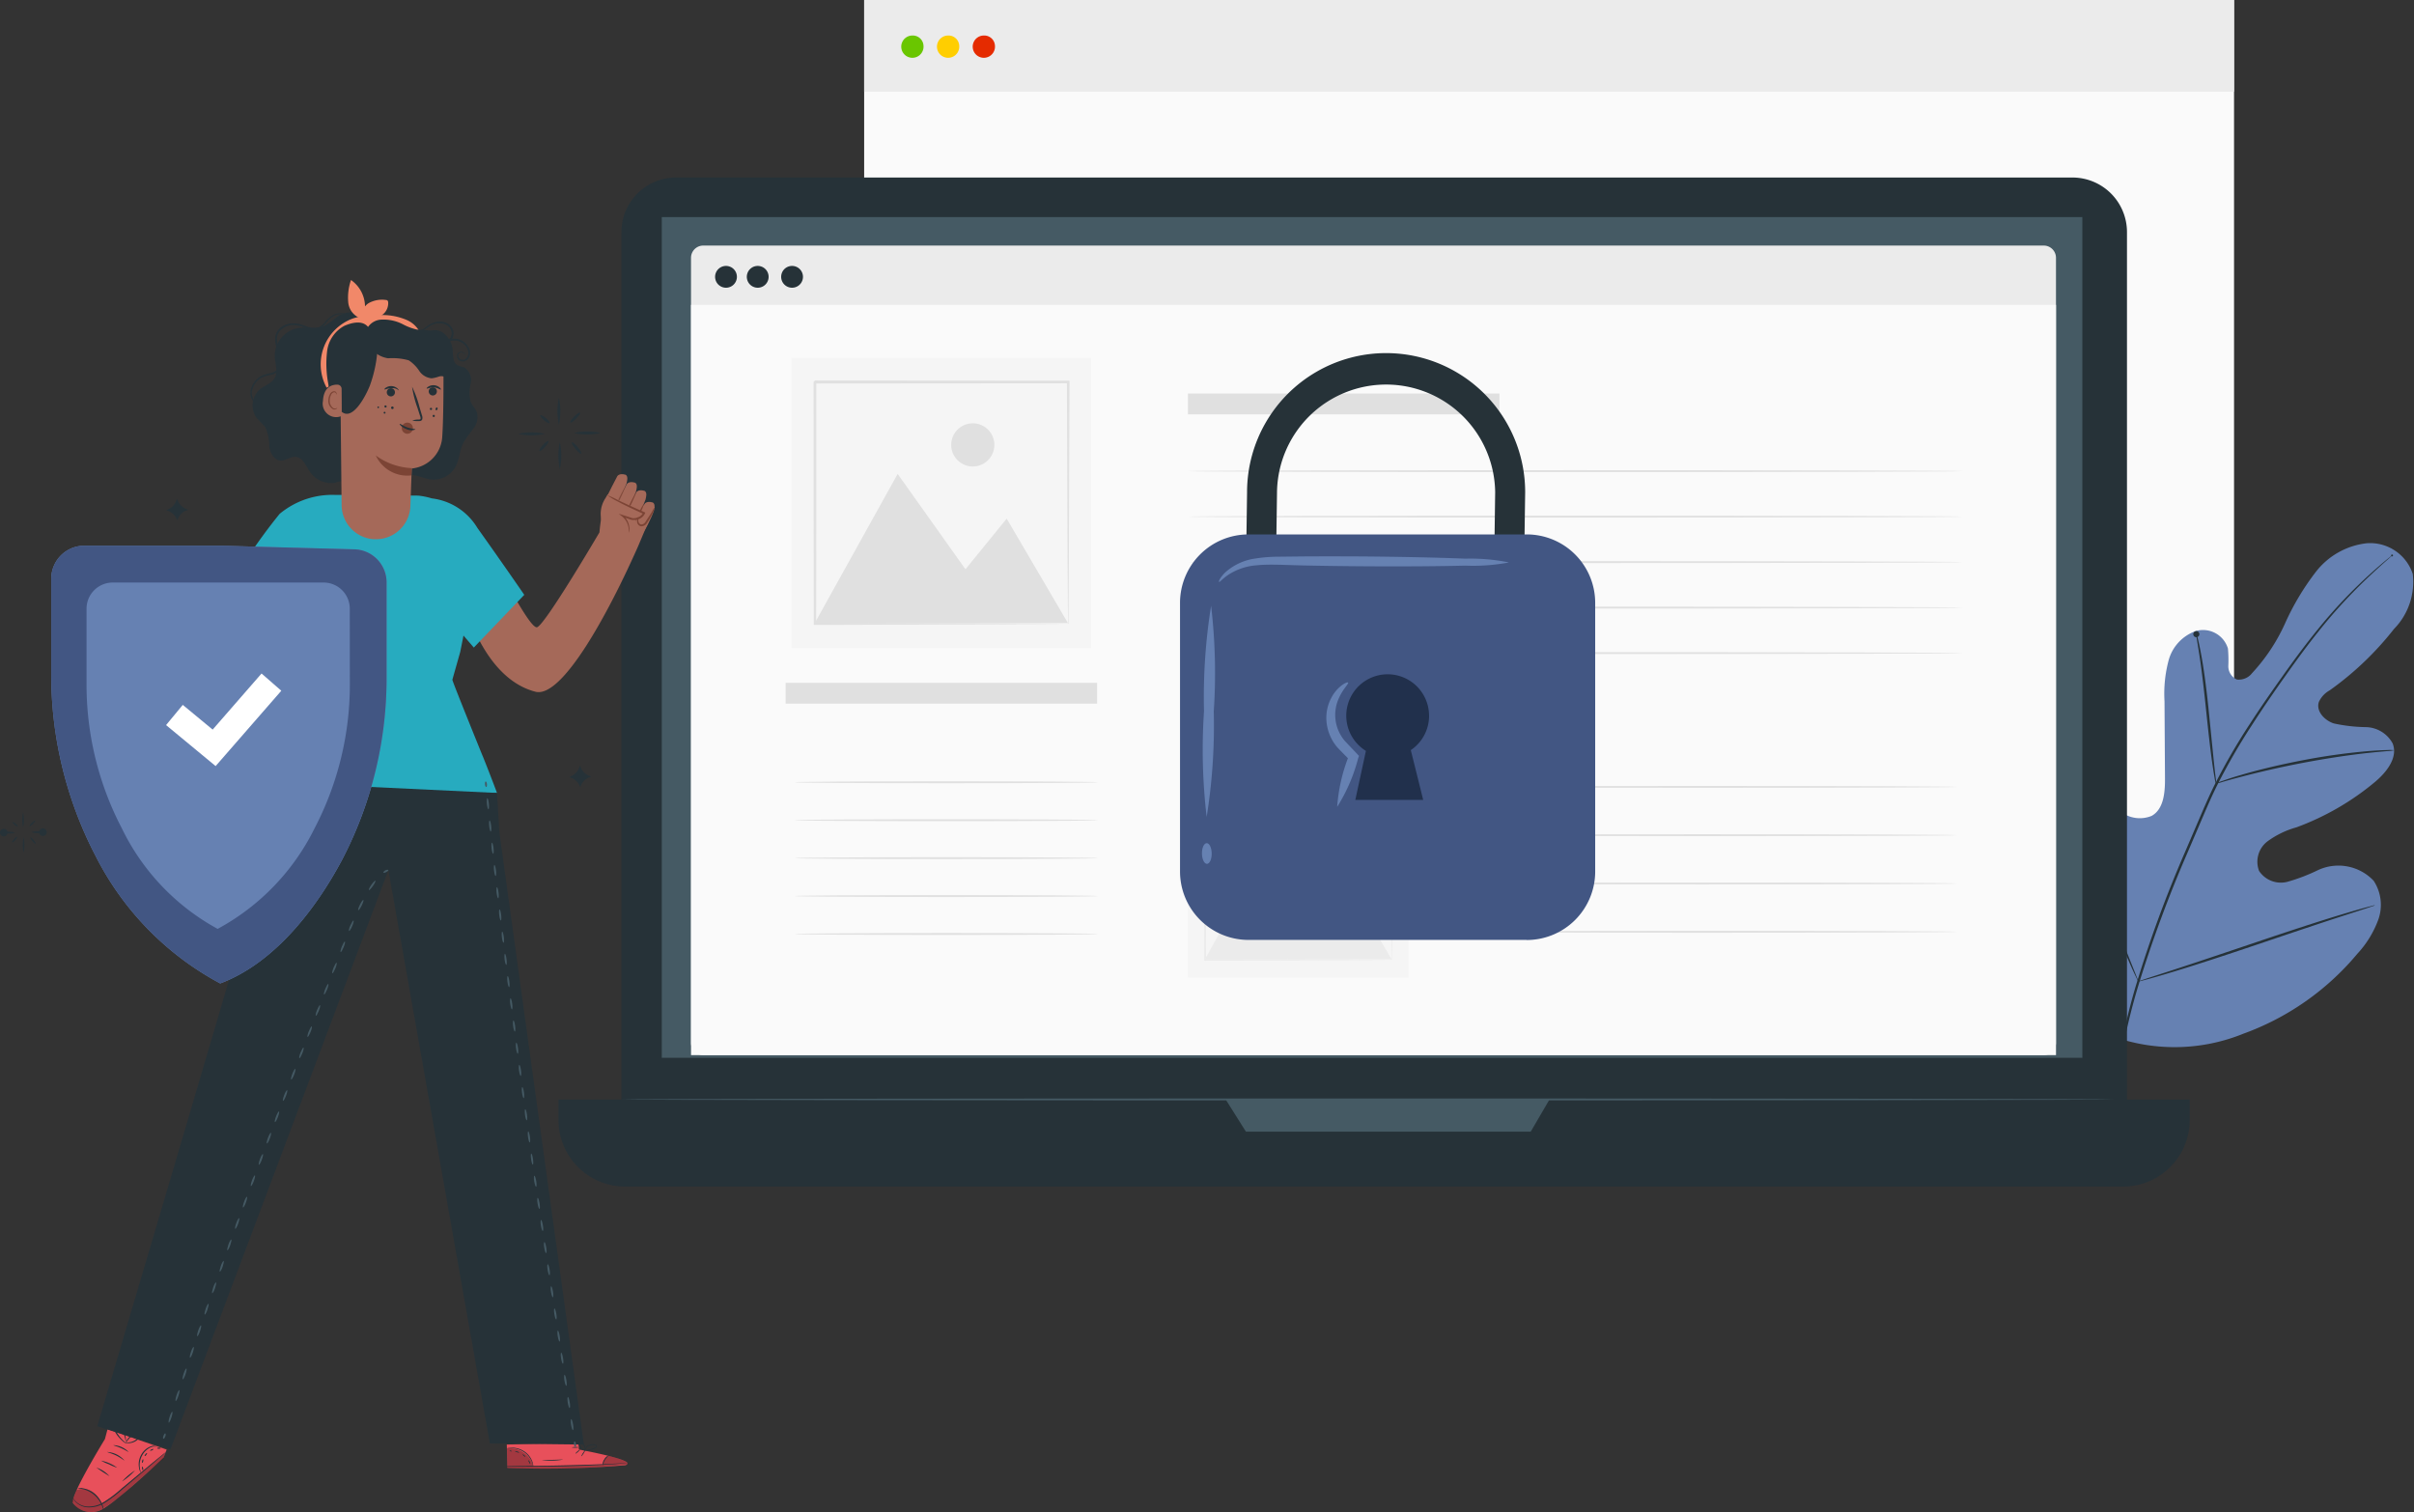
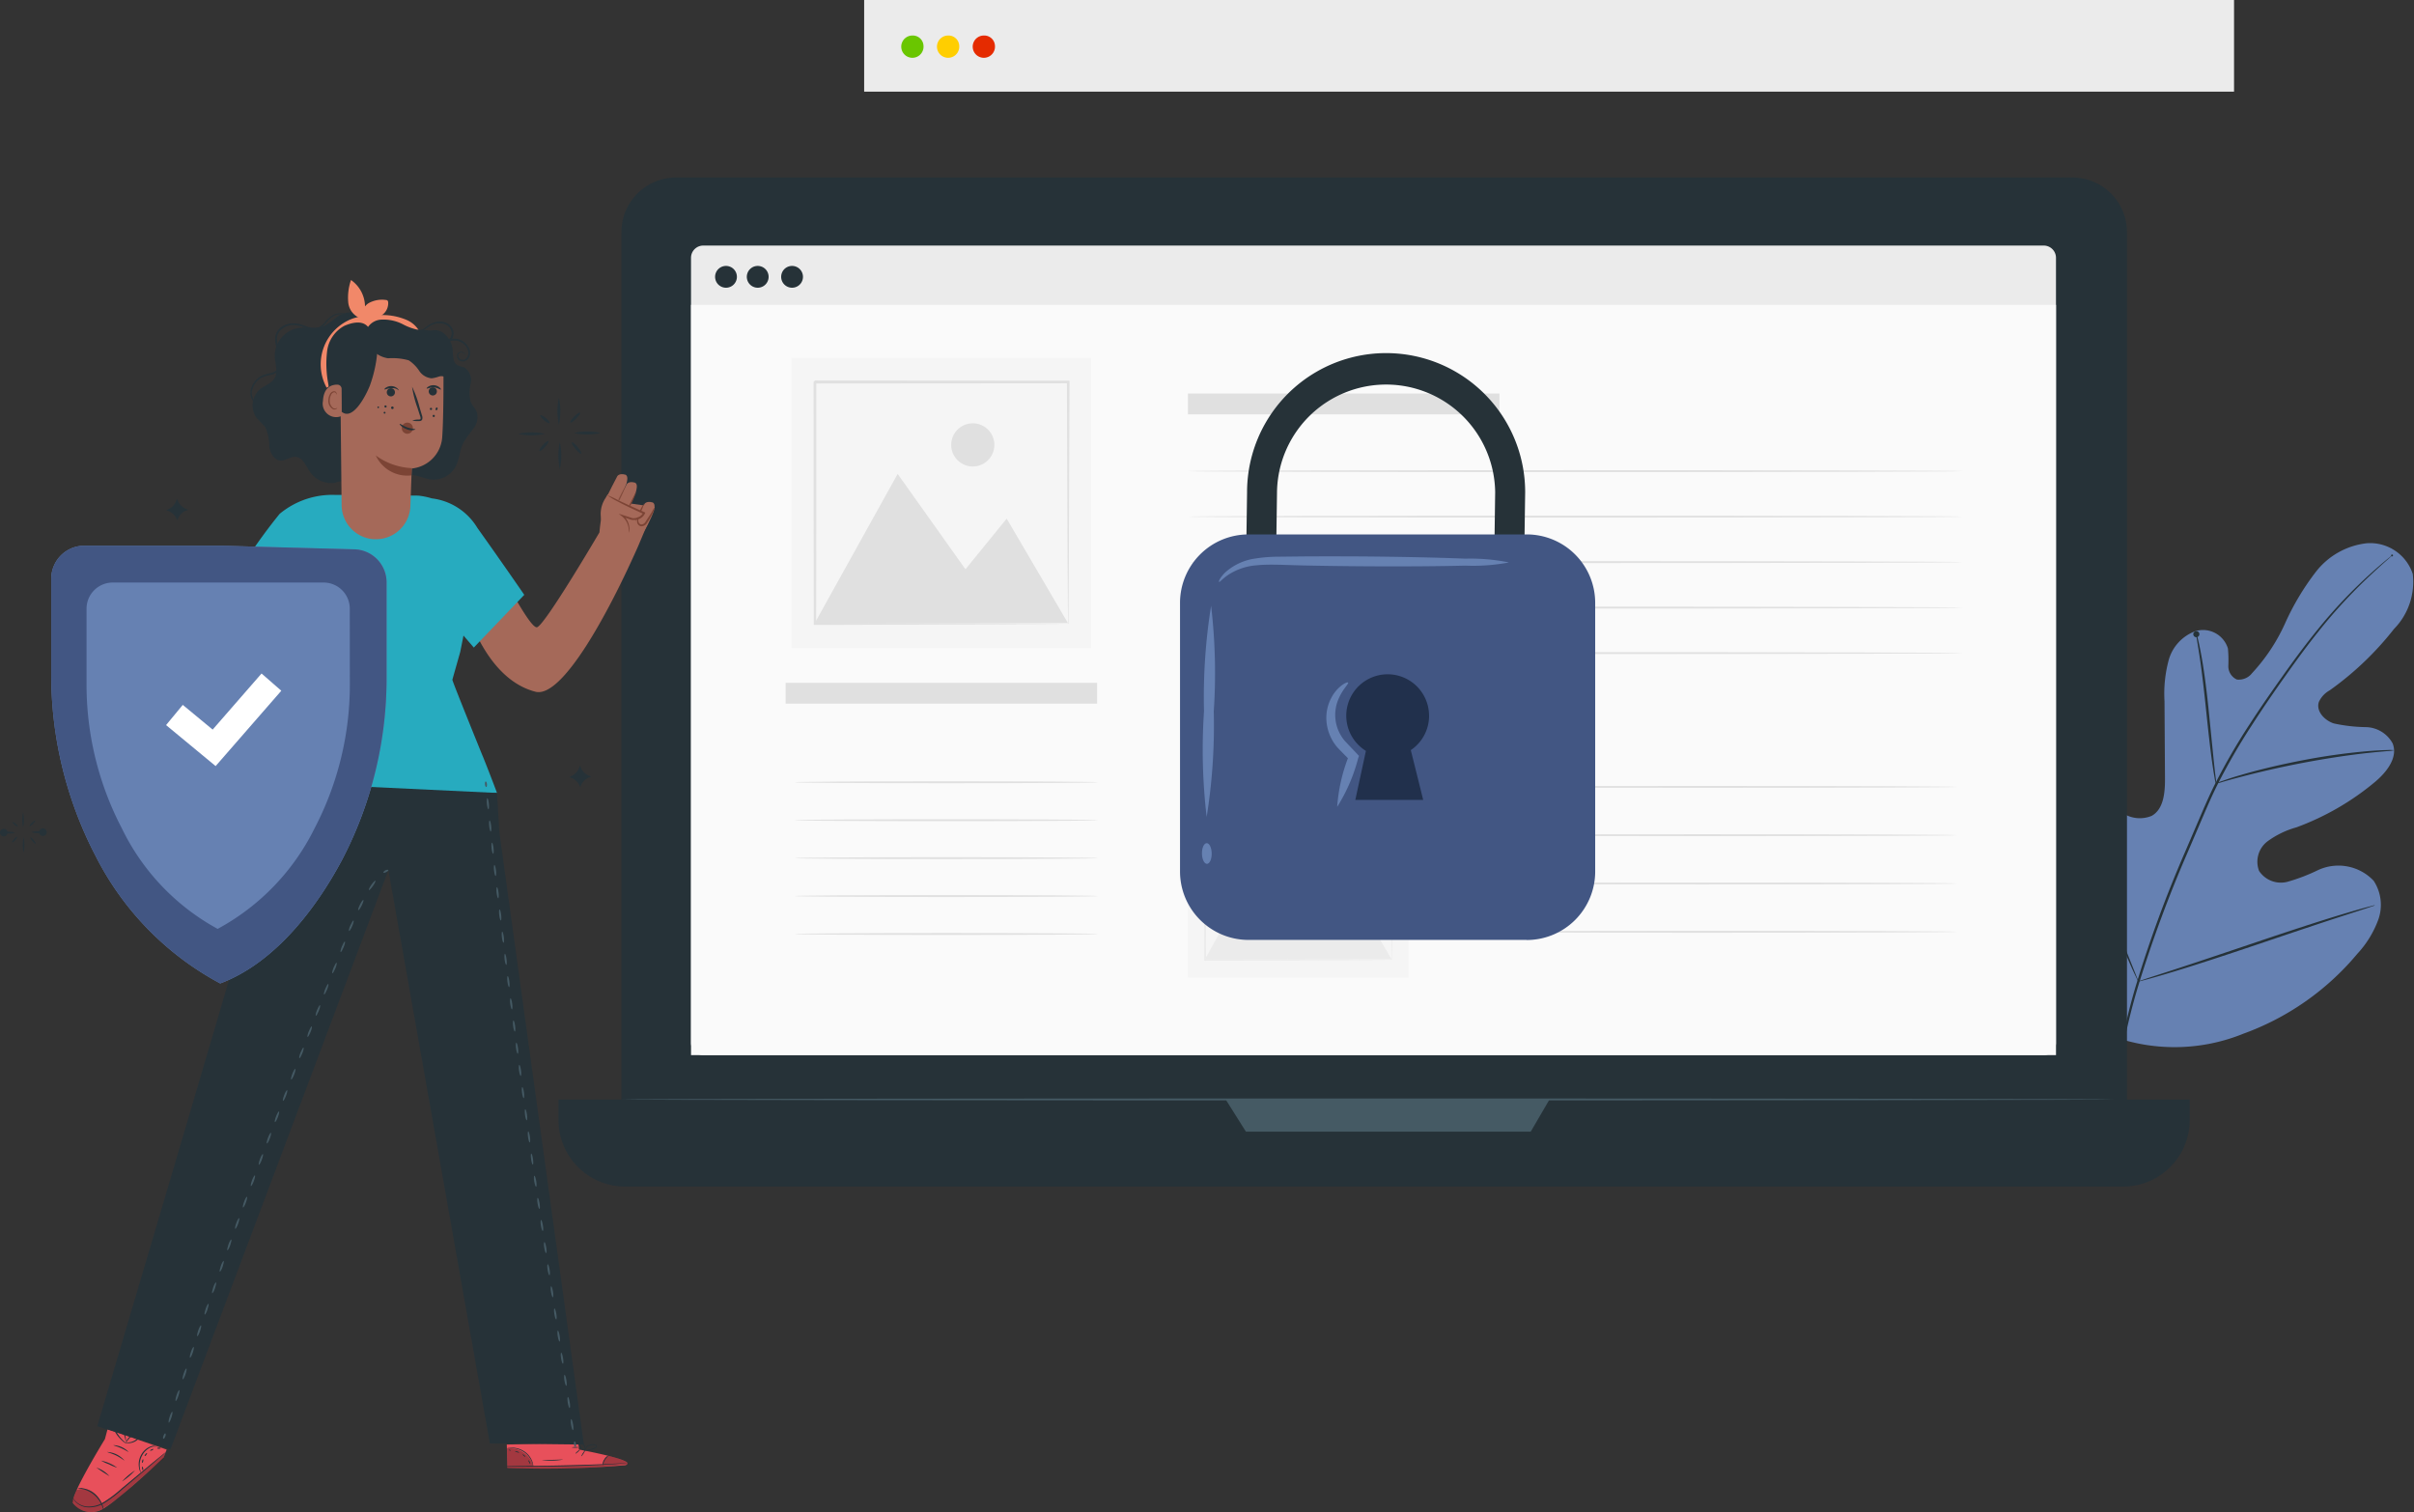
<svg xmlns="http://www.w3.org/2000/svg" id="Grupo_3309" data-name="Grupo 3309" width="130" height="81.439" viewBox="0 0 130 81.439">
  <rect x="0" y="0" width="130" height="81.439" fill="#333333" stroke="none" />
  <defs>
    <clipPath id="clip-path">
      <rect id="Retângulo_1244" data-name="Retângulo 1244" width="130" height="81.439" fill="none" />
    </clipPath>
    <clipPath id="clip-path-3">
      <rect id="Retângulo_1239" data-name="Retângulo 1239" width="4.998" height="3.165" fill="none" />
    </clipPath>
    <clipPath id="clip-path-4">
      <rect id="Retângulo_1240" data-name="Retângulo 1240" width="0.666" height="1.371" fill="none" />
    </clipPath>
    <clipPath id="clip-path-5">
      <rect id="Retângulo_1241" data-name="Retângulo 1241" width="1.423" height="1.007" fill="none" />
    </clipPath>
    <clipPath id="clip-path-6">
      <rect id="Retângulo_1242" data-name="Retângulo 1242" width="6.488" height="0.685" fill="none" />
    </clipPath>
  </defs>
  <g id="Grupo_3308" data-name="Grupo 3308" clip-path="url(#clip-path)">
-     <rect id="Retângulo_1231" data-name="Retângulo 1231" width="73.772" height="49.41" transform="translate(46.537)" fill="#fafafa" />
    <rect id="Retângulo_1232" data-name="Retângulo 1232" width="73.772" height="4.936" transform="translate(46.537)" fill="#ebebeb" />
    <g id="Grupo_3307" data-name="Grupo 3307">
      <g id="Grupo_3306" data-name="Grupo 3306" clip-path="url(#clip-path)">
        <path id="Caminho_9505" data-name="Caminho 9505" d="M241.876,10.042a.6.6,0,1,1-.6-.554.576.576,0,0,1,.6.554" transform="translate(-192.143 -7.575)" fill="#6ac600" />
        <path id="Caminho_9506" data-name="Caminho 9506" d="M251.417,10.042a.6.6,0,1,1-.6-.554.576.576,0,0,1,.6.554" transform="translate(-199.76 -7.575)" fill="#ffce00" />
        <path id="Caminho_9507" data-name="Caminho 9507" d="M260.958,10.042a.6.6,0,1,1-.6-.554.576.576,0,0,1,.6.554" transform="translate(-207.377 -7.575)" fill="#e52b00" />
        <path id="Caminho_9508" data-name="Caminho 9508" d="M546.475,171.672c-3.855-2.693-4.73-7.693-4.577-12.187a4.883,4.883,0,0,1,.3-2.2,1.528,1.528,0,0,1,1.861-.792c.557.262.8.91,1.111,1.446a4.387,4.387,0,0,0,1.759,1.68,1.672,1.672,0,0,0,1.54.14c.647-.357.723-1.251.719-2q-.013-2.086-.026-4.172a6.961,6.961,0,0,1,.225-2.216,2.313,2.313,0,0,1,1.454-1.565,1.4,1.4,0,0,1,1.737.941,6.914,6.914,0,0,1,.021.929.785.785,0,0,0,.459.739.9.9,0,0,0,.819-.342,9.92,9.92,0,0,0,1.781-2.689,13.766,13.766,0,0,1,1.661-2.775,4.034,4.034,0,0,1,2.734-1.533,2.416,2.416,0,0,1,2.477,1.648,3.619,3.619,0,0,1-1.011,2.97A16.657,16.657,0,0,1,558.054,153a1.368,1.368,0,0,0-.58.624c-.162.5.309.991.8,1.155a8.631,8.631,0,0,0,1.741.2,1.678,1.678,0,0,1,1.432.875c.306.763-.332,1.562-.96,2.086a14.27,14.27,0,0,1-4.222,2.437,4.813,4.813,0,0,0-1.569.763,1.381,1.381,0,0,0-.442,1.582,1.406,1.406,0,0,0,1.529.587,9.96,9.96,0,0,0,1.637-.625,2.611,2.611,0,0,1,3.006.57,2.362,2.362,0,0,1,.251,2.088,5.445,5.445,0,0,1-1.131,1.844,14.344,14.344,0,0,1-6.126,4.3,9.85,9.85,0,0,1-6.946.184" transform="translate(-432.598 -115.818)" fill="#6681b2" />
        <path id="Caminho_9509" data-name="Caminho 9509" d="M564.366,177.491a32.748,32.748,0,0,1,1.219-6.149,66.837,66.837,0,0,1,2.654-7.2l.793-1.851c.262-.607.521-1.209.811-1.782a33.347,33.347,0,0,1,1.855-3.2c.639-.989,1.282-1.9,1.889-2.754s1.192-1.631,1.754-2.321a26.478,26.478,0,0,1,2.889-3.054c.368-.333.662-.581.863-.747l.23-.187a.051.051,0,1,1,.009.011l-.221.2c-.2.173-.484.428-.846.766a28.007,28.007,0,0,0-2.85,3.076c-.555.692-1.132,1.474-1.736,2.326s-1.241,1.769-1.876,2.757a33.8,33.8,0,0,0-1.841,3.189c-.288.57-.544,1.167-.806,1.776l-.792,1.85a68.533,68.533,0,0,0-2.659,7.18,33.348,33.348,0,0,0-1.244,6.122" transform="translate(-450.548 -118.305)" fill="#263238" />
        <path id="Caminho_9510" data-name="Caminho 9510" d="M587.391,176.761a1.509,1.509,0,0,1-.073-.318c-.039-.206-.086-.506-.139-.878-.105-.743-.216-1.774-.334-2.911s-.243-2.164-.359-2.9c-.057-.37-.107-.669-.143-.875a.164.164,0,1,1,.052-.011c.053.2.117.5.187.869.142.738.282,1.766.4,2.9l.294,2.913c.038.35.069.645.1.882a1.5,1.5,0,0,1,.02.326" transform="translate(-468.057 -134.56)" fill="#263238" />
        <path id="Caminho_9511" data-name="Caminho 9511" d="M601.306,200.325a2.07,2.07,0,0,1-.383.046c-.246.022-.6.052-1.041.1-.878.095-2.088.268-3.413.518s-2.515.532-3.37.758c-.428.11-.773.209-1.011.276a2.043,2.043,0,0,1-.374.092,2.054,2.054,0,0,1,.359-.144c.234-.082.575-.2,1-.319.851-.252,2.041-.547,3.371-.8a33.813,33.813,0,0,1,3.429-.479c.442-.038.8-.053,1.048-.059a2.046,2.046,0,0,1,.385.008" transform="translate(-472.38 -159.917)" fill="#263238" />
        <path id="Caminho_9512" data-name="Caminho 9512" d="M551.875,213.612a.484.484,0,0,1-.066-.117l-.164-.347c-.141-.3-.334-.744-.565-1.294-.463-1.1-1.054-2.637-1.684-4.343s-1.207-3.248-1.646-4.355l-.524-1.31-.141-.357a.068.068,0,1,1,.025-.011l.164.347c.141.3.334.744.565,1.294.463,1.1,1.054,2.637,1.684,4.344s1.206,3.247,1.645,4.355l.524,1.309.141.357a.491.491,0,0,1,.041.128" transform="translate(-436.72 -160.751)" fill="#263238" />
        <path id="Caminho_9513" data-name="Caminho 9513" d="M583.743,241.732a.518.518,0,0,1-.126.052l-.37.124-1.365.442c-1.153.374-2.738.908-4.49,1.5s-3.344,1.114-4.505,1.464c-.58.175-1.051.312-1.378.4l-.377.1a.5.5,0,0,1-.134.025.529.529,0,0,1,.126-.052l.37-.124,1.365-.442c1.152-.374,2.739-.908,4.491-1.5s3.344-1.113,4.5-1.463c.58-.175,1.051-.312,1.379-.4l.378-.1a.5.5,0,0,1,.134-.025" transform="translate(-455.84 -192.98)" fill="#263238" />
        <path id="Caminho_9514" data-name="Caminho 9514" d="M139.814,115.546a3.276,3.276,0,0,1-1.431,0,3.276,3.276,0,0,1,1.431,0" transform="translate(-110.475 -92.18)" fill="#263238" />
        <path id="Caminho_9515" data-name="Caminho 9515" d="M148.932,106.21a3.372,3.372,0,0,1,0,1.452,3.372,3.372,0,0,1,0-1.452" transform="translate(-118.833 -84.79)" fill="#263238" />
        <path id="Caminho_9516" data-name="Caminho 9516" d="M153.257,115.314a3.268,3.268,0,0,1,1.431,0,3.276,3.276,0,0,1-1.431,0" transform="translate(-122.349 -91.995)" fill="#263238" />
        <path id="Caminho_9517" data-name="Caminho 9517" d="M149.177,119.531a3.372,3.372,0,0,1,0-1.452,3.372,3.372,0,0,1,0,1.452" transform="translate(-119.029 -94.265)" fill="#263238" />
        <path id="Caminho_9518" data-name="Caminho 9518" d="M153.181,118.711c-.033.028-.175-.086-.315-.254s-.227-.327-.194-.355.175.086.315.254.227.327.194.355" transform="translate(-121.877 -94.281)" fill="#263238" />
        <path id="Caminho_9519" data-name="Caminho 9519" d="M152.777,110.173c.031.031-.062.175-.208.322s-.289.241-.32.211.062-.175.208-.322.289-.241.32-.211" transform="translate(-121.539 -87.949)" fill="#263238" />
        <path id="Caminho_9520" data-name="Caminho 9520" d="M144.751,111.293c-.028.034-.163-.033-.3-.148s-.229-.236-.2-.27.163.033.3.148.229.236.2.27" transform="translate(-115.153 -88.507)" fill="#263238" />
        <path id="Caminho_9521" data-name="Caminho 9521" d="M144.515,117.785c.032.03-.049.171-.181.316s-.266.239-.3.21.049-.171.181-.316.266-.239.3-.21" transform="translate(-114.982 -94.026)" fill="#263238" />
        <path id="Caminho_9522" data-name="Caminho 9522" d="M.812,222.173a.957.957,0,0,1-.406.045.206.206,0,1,1,0-.09.957.957,0,0,1,.406.045" transform="translate(0 -177.33)" fill="#263238" />
        <path id="Caminho_9523" data-name="Caminho 9523" d="M5.988,216.873a1.911,1.911,0,0,1,0,.824,1.911,1.911,0,0,1,0-.824" transform="translate(-4.744 -173.135)" fill="#263238" />
        <path id="Caminho_9524" data-name="Caminho 9524" d="M8.444,222.042A.957.957,0,0,1,8.85,222a.206.206,0,1,1,0,.09.957.957,0,0,1-.406-.045" transform="translate(-6.741 -177.226)" fill="#263238" />
        <path id="Caminho_9525" data-name="Caminho 9525" d="M6.127,224.435a1.911,1.911,0,0,1,0-.824,1.911,1.911,0,0,1,0,.824" transform="translate(-4.855 -178.514)" fill="#263238" />
        <path id="Caminho_9526" data-name="Caminho 9526" d="M8.4,223.969c-.019.016-.1-.049-.179-.144s-.129-.186-.11-.2.1.049.179.144.129.186.11.2" transform="translate(-6.473 -178.522)" fill="#263238" />
        <path id="Caminho_9527" data-name="Caminho 9527" d="M8.172,219.123c.018.018-.035.1-.118.183s-.164.137-.182.12.035-.1.118-.183.164-.137.182-.12" transform="translate(-6.281 -174.929)" fill="#263238" />
        <path id="Caminho_9528" data-name="Caminho 9528" d="M3.615,219.758c-.016.019-.093-.019-.171-.084s-.13-.134-.114-.153.093.019.171.084.13.134.114.153" transform="translate(-2.656 -175.245)" fill="#263238" />
        <path id="Caminho_9529" data-name="Caminho 9529" d="M3.482,223.444c.018.017-.028.1-.1.18s-.151.136-.169.119.028-.1.1-.18.151-.136.169-.119" transform="translate(-2.559 -178.378)" fill="#263238" />
        <path id="Caminho_9530" data-name="Caminho 9530" d="M152.566,204.451l.047.112a.794.794,0,0,0,.434.43l.122.049-.117.047a.794.794,0,0,0-.437.438l-.033.082-.049-.1a.794.794,0,0,0-.443-.4l-.106-.039.139-.067a.792.792,0,0,0,.386-.409Z" transform="translate(-121.332 -163.218)" fill="#263238" />
        <path id="Caminho_9531" data-name="Caminho 9531" d="M44.961,133.189l.047.112a.793.793,0,0,0,.434.43l.122.049-.117.048a.794.794,0,0,0-.437.438l-.033.082-.049-.1a.792.792,0,0,0-.443-.4l-.106-.039.139-.067a.791.791,0,0,0,.386-.409Z" transform="translate(-35.428 -106.328)" fill="#263238" />
        <path id="Caminho_9532" data-name="Caminho 9532" d="M244.061,101.028h-75.2a2.938,2.938,0,0,1-2.938-2.938V50.348a2.938,2.938,0,0,1,2.938-2.938h75.2A2.938,2.938,0,0,1,247,50.348V98.09a2.938,2.938,0,0,1-2.938,2.938" transform="translate(-132.457 -37.849)" fill="#263238" />
        <path id="Caminho_9533" data-name="Caminho 9533" d="M233.361,298.3H152.7a3.589,3.589,0,0,1-3.589-3.589v-1.1h87.845v1.1a3.589,3.589,0,0,1-3.589,3.589" transform="translate(-119.035 -234.395)" fill="#263238" />
-         <rect id="Retângulo_1233" data-name="Retângulo 1233" width="76.501" height="45.279" transform="translate(35.638 11.691)" fill="#455a64" />
        <path id="Caminho_9534" data-name="Caminho 9534" d="M327.3,293.608l1.09,1.734h15.339l1.012-1.734Z" transform="translate(-261.295 -234.395)" fill="#455a64" />
        <path id="Caminho_9535" data-name="Caminho 9535" d="M257.369,109.175H185.182a.66.66,0,0,1-.66-.66V66.234a.66.66,0,0,1,.66-.66h72.187a.66.66,0,0,1,.66.66v42.282a.66.66,0,0,1-.66.66" transform="translate(-147.309 -52.349)" fill="#ebebeb" />
        <rect id="Retângulo_1234" data-name="Retângulo 1234" width="73.507" height="40.407" transform="translate(37.214 16.419)" fill="#fafafa" />
        <path id="Caminho_9536" data-name="Caminho 9536" d="M209.768,71.6a.587.587,0,1,1-.587-.587.587.587,0,0,1,.587.587" transform="translate(-166.526 -56.691)" fill="#263238" />
        <path id="Caminho_9537" data-name="Caminho 9537" d="M192.126,71.6a.587.587,0,1,1-.587-.587.587.587,0,0,1,.587.587" transform="translate(-152.442 -56.691)" fill="#263238" />
        <path id="Caminho_9538" data-name="Caminho 9538" d="M200.594,71.6a.587.587,0,1,1-.587-.587.587.587,0,0,1,.587.587" transform="translate(-159.202 -56.691)" fill="#263238" />
        <path id="Caminho_9539" data-name="Caminho 9539" d="M246.3,293.4c0,.029-18,.052-40.19.052s-40.194-.023-40.194-.052,17.992-.052,40.194-.052,40.19.023,40.19.052" transform="translate(-132.457 -234.187)" fill="#455a64" />
        <rect id="Retângulo_1235" data-name="Retângulo 1235" width="16.774" height="1.122" transform="translate(42.308 36.774)" fill="#e0e0e0" />
        <rect id="Retângulo_1236" data-name="Retângulo 1236" width="16.774" height="1.122" transform="translate(63.974 21.195)" fill="#e0e0e0" />
        <path id="Caminho_9540" data-name="Caminho 9540" d="M358.934,125.609c0,.029-9.341.052-20.86.052s-20.862-.023-20.862-.052,9.339-.052,20.862-.052,20.86.023,20.86.052" transform="translate(-253.238 -100.235)" fill="#e0e0e0" />
        <path id="Caminho_9541" data-name="Caminho 9541" d="M358.934,137.758c0,.029-9.341.052-20.86.052s-20.862-.023-20.862-.052,9.339-.052,20.862-.052,20.86.023,20.86.052" transform="translate(-253.238 -109.934)" fill="#e0e0e0" />
        <path id="Caminho_9542" data-name="Caminho 9542" d="M358.934,149.908c0,.029-9.341.052-20.86.052s-20.862-.023-20.862-.052,9.339-.052,20.862-.052,20.86.023,20.86.052" transform="translate(-253.238 -119.634)" fill="#e0e0e0" />
        <path id="Caminho_9543" data-name="Caminho 9543" d="M358.934,162.057c0,.029-9.341.052-20.86.052s-20.862-.023-20.862-.052,9.339-.052,20.862-.052,20.86.023,20.86.052" transform="translate(-253.238 -129.333)" fill="#e0e0e0" />
        <path id="Caminho_9544" data-name="Caminho 9544" d="M358.934,174.206c0,.029-9.341.052-20.86.052s-20.862-.023-20.862-.052,9.339-.052,20.862-.052,20.86.023,20.86.052" transform="translate(-253.238 -139.032)" fill="#e0e0e0" />
        <path id="Caminho_9545" data-name="Caminho 9545" d="M333.5,186.356c0,.029-3.646.052-8.143.052s-8.144-.023-8.144-.052,3.645-.052,8.144-.052,8.143.023,8.143.052" transform="translate(-253.238 -148.731)" fill="#e0e0e0" />
        <path id="Caminho_9546" data-name="Caminho 9546" d="M414.024,209.935c0,.029-6.139.052-13.711.052s-13.712-.023-13.712-.052,6.138-.052,13.712-.052,13.711.023,13.711.052" transform="translate(-308.633 -167.555)" fill="#e0e0e0" />
        <path id="Caminho_9547" data-name="Caminho 9547" d="M414.024,222.832c0,.029-6.139.052-13.711.052s-13.712-.023-13.712-.052,6.138-.052,13.712-.052,13.711.023,13.711.052" transform="translate(-308.633 -177.851)" fill="#e0e0e0" />
        <path id="Caminho_9548" data-name="Caminho 9548" d="M414.024,235.728c0,.029-6.139.052-13.711.052s-13.712-.023-13.712-.052,6.138-.052,13.712-.052,13.711.023,13.711.052" transform="translate(-308.633 -188.146)" fill="#e0e0e0" />
        <path id="Caminho_9549" data-name="Caminho 9549" d="M414.024,248.625c0,.029-6.139.052-13.711.052s-13.712-.023-13.712-.052,6.138-.052,13.712-.052,13.711.023,13.711.052" transform="translate(-308.633 -198.442)" fill="#e0e0e0" />
        <path id="Caminho_9550" data-name="Caminho 9550" d="M228.456,208.7c0,.029-3.66.052-8.173.052s-8.174-.023-8.174-.052,3.659-.052,8.174-.052,8.173.023,8.173.052" transform="translate(-169.332 -166.57)" fill="#e0e0e0" />
        <path id="Caminho_9551" data-name="Caminho 9551" d="M228.456,218.829c0,.029-3.66.052-8.173.052s-8.174-.023-8.174-.052,3.659-.052,8.174-.052,8.173.023,8.173.052" transform="translate(-169.332 -174.655)" fill="#e0e0e0" />
        <path id="Caminho_9552" data-name="Caminho 9552" d="M228.456,228.958c0,.029-3.66.052-8.173.052s-8.174-.023-8.174-.052,3.659-.052,8.174-.052,8.173.023,8.173.052" transform="translate(-169.332 -182.741)" fill="#e0e0e0" />
        <path id="Caminho_9553" data-name="Caminho 9553" d="M228.456,239.086c0,.029-3.66.052-8.173.052s-8.174-.023-8.174-.052,3.659-.052,8.174-.052,8.173.023,8.173.052" transform="translate(-169.332 -190.827)" fill="#e0e0e0" />
        <path id="Caminho_9554" data-name="Caminho 9554" d="M228.456,249.214c0,.029-3.66.052-8.173.052s-8.174-.023-8.174-.052,3.659-.052,8.174-.052,8.173.023,8.173.052" transform="translate(-169.332 -198.912)" fill="#e0e0e0" />
        <rect id="Retângulo_1237" data-name="Retângulo 1237" width="11.901" height="11.514" transform="translate(63.963 41.139)" fill="#f5f5f5" />
        <path id="Caminho_9555" data-name="Caminho 9555" d="M321.737,232.742l3.292-5.925,2.693,3.787,1.636-2.011,2.434,4.149Z" transform="translate(-256.85 -181.074)" fill="#ebebeb" />
        <path id="Caminho_9556" data-name="Caminho 9556" d="M350.321,217.713a.856.856,0,1,1-.857-.857.856.856,0,0,1,.857.857" transform="translate(-278.303 -173.122)" fill="#ebebeb" />
        <path id="Caminho_9557" data-name="Caminho 9557" d="M331.518,218.1a.376.376,0,0,1,0-.047c0-.034,0-.078,0-.134,0-.122,0-.3-.006-.518,0-.457-.007-1.117-.012-1.955-.006-1.682-.015-4.077-.025-6.952l.049.049-10.055.008c-.014.012.106-.107.056-.055v1.3q0,.647,0,1.282c0,.846,0,1.674,0,2.481,0,1.613,0,3.137-.005,4.54l-.049-.049,7.271.025,2.051.013.544.006.141,0,.05,0-.044,0-.136,0-.534.006-2.04.013-7.3.025h-.049v-.05c0-1.4,0-2.927-.005-4.54,0-.807,0-1.635,0-2.481q0-.635,0-1.282v-1.3c-.051.05.069-.071.058-.058l10.055.008h.049v.049c-.01,2.888-.019,5.294-.025,6.983-.005.834-.01,1.491-.013,1.945q0,.328-.006.509c0,.054,0,.1,0,.129a.209.209,0,0,1,0,.042" transform="translate(-256.576 -166.396)" fill="#ebebeb" />
        <rect id="Retângulo_1238" data-name="Retângulo 1238" width="16.142" height="15.617" transform="translate(42.624 19.28)" fill="#f5f5f5" />
        <path id="Caminho_9558" data-name="Caminho 9558" d="M217.556,134.594l4.465-8.036,3.652,5.136,2.219-2.728,3.3,5.627Z" transform="translate(-173.68 -101.034)" fill="#e0e0e0" />
        <path id="Caminho_9559" data-name="Caminho 9559" d="M256.324,114.21a1.162,1.162,0,1,1-1.162-1.162,1.162,1.162,0,0,1,1.162,1.162" transform="translate(-202.775 -90.249)" fill="#e0e0e0" />
        <path id="Caminho_9560" data-name="Caminho 9560" d="M230.822,114.731a.474.474,0,0,1,0-.064c0-.047,0-.106,0-.182q0-.249-.008-.7c0-.619-.01-1.515-.017-2.652-.008-2.281-.02-5.529-.034-9.429l.066.066-13.637.011c-.018.016.144-.145.076-.075v.885q0,.443,0,.882,0,.878,0,1.739c0,1.147,0,2.271,0,3.365,0,2.187-.005,4.255-.007,6.157l-.067-.067,9.861.034,2.781.017.738.008.191,0a.492.492,0,0,1,.067,0,.318.318,0,0,1-.06,0l-.184,0-.725.008-2.766.018-9.9.034h-.067v-.067c0-1.9,0-3.97-.007-6.157,0-1.094,0-2.218,0-3.365q0-.861,0-1.739V101.7c-.069.067.093-.1.078-.079l13.637.01h.066v.066c-.014,3.918-.026,7.18-.034,9.471-.007,1.131-.013,2.022-.017,2.637q-.005.445-.008.69c0,.073,0,.13,0,.175a.265.265,0,0,1,0,.057" transform="translate(-173.308 -81.128)" fill="#e0e0e0" />
        <path id="Caminho_9561" data-name="Caminho 9561" d="M347.663,106.238l-1.613-.023.061-4.392a5.875,5.875,0,0,0-11.749.011l-.061,4.4-1.613-.023.062-4.392a7.488,7.488,0,0,1,14.976.011Z" transform="translate(-265.592 -75.319)" fill="#263238" />
        <path id="Caminho_9562" data-name="Caminho 9562" d="M333.785,164.539H318.8a3.688,3.688,0,0,1-3.688-3.688V146.384A3.688,3.688,0,0,1,318.8,142.7h14.982a3.688,3.688,0,0,1,3.688,3.688v14.468a3.688,3.688,0,0,1-3.688,3.688" transform="translate(-251.565 -113.918)" fill="#425683" />
        <path id="Caminho_9563" data-name="Caminho 9563" d="M363.95,182.317a2.229,2.229,0,1,0-3.4,1.893l-.571,2.64h3.656s-.411-1.658-.669-2.682a2.226,2.226,0,0,0,.986-1.85" transform="translate(-286.992 -143.769)" fill="#21304c" />
        <path id="Caminho_9564" data-name="Caminho 9564" d="M321.542,173.148a31.027,31.027,0,0,1-.143-5.692,31.019,31.019,0,0,1,.382-5.681,31.01,31.01,0,0,1,.143,5.692,31.03,31.03,0,0,1-.382,5.681" transform="translate(-256.56 -129.149)" fill="#6681b2" />
        <path id="Caminho_9565" data-name="Caminho 9565" d="M321.225,226.281c-.145,0-.266-.246-.27-.554s.11-.559.255-.561.266.246.27.554-.11.559-.255.561" transform="translate(-256.227 -179.756)" fill="#6681b2" />
        <path id="Caminho_9566" data-name="Caminho 9566" d="M354.74,188.922a9.165,9.165,0,0,1,.632-2.745l.059.256c-.214-.215-.439-.439-.673-.686a2.457,2.457,0,0,1-.6-1.484,2.282,2.282,0,0,1,.3-1.259,1.977,1.977,0,0,1,.567-.64c.166-.115.276-.145.3-.117.052.064-.29.334-.53.92a2.157,2.157,0,0,0,.361,2.228l.649.685.108.114-.049.141a9.173,9.173,0,0,1-1.115,2.587" transform="translate(-282.728 -145.484)" fill="#6681b2" />
        <path id="Caminho_9567" data-name="Caminho 9567" d="M341.064,148.914a10.384,10.384,0,0,1-2.336.168c-1.443.036-3.436.051-5.637.034-1.1-.008-2.15-.024-3.1-.044s-1.817-.079-2.5-.007a3.232,3.232,0,0,0-1.53.517c-.32.219-.452.4-.487.379s.05-.245.359-.538a3.054,3.054,0,0,1,1.608-.726,8.03,8.03,0,0,1,1.2-.095l1.356-.015c.954-.006,2-.005,3.1,0,2.2.017,4.194.061,5.636.12a10.409,10.409,0,0,1,2.334.2" transform="translate(-259.823 -118.619)" fill="#6681b2" />
        <path id="Caminho_9568" data-name="Caminho 9568" d="M21.3,381.661l-.142.535s-1.943,3.16-1.713,3.455a1.238,1.238,0,0,0,1.347.421c.676-.169,3.529-2.879,3.529-2.879l.163-.433Z" transform="translate(-15.508 -304.69)" fill="#e8505b" />
        <g id="Grupo_3296" data-name="Grupo 3296" transform="translate(3.892 78.274)" opacity="0.3">
          <g id="Grupo_3295" data-name="Grupo 3295">
            <g id="Grupo_3294" data-name="Grupo 3294" clip-path="url(#clip-path-3)">
              <path id="Caminho_9569" data-name="Caminho 9569" d="M19.538,390.093s.842-.372,1.326.714a6.192,6.192,0,0,0,1.373-.98c1.008-.845,1.982-1.67,1.982-1.67s.1-.083.073,0-.073.229-.073.229L22.272,390.1a9.885,9.885,0,0,1-1.459,1.08,1.283,1.283,0,0,1-.96.012,1.036,1.036,0,0,1-.554-.48c0-.05.238-.621.238-.621" transform="translate(-19.3 -388.12)" />
            </g>
          </g>
        </g>
        <path id="Caminho_9570" data-name="Caminho 9570" d="M22.07,398.529c-.01,0-.031-.107-.1-.269a1.48,1.48,0,0,0-1.015-.849c-.172-.042-.283-.043-.283-.054a.7.7,0,0,1,.292.01,1.386,1.386,0,0,1,1.047.876.7.7,0,0,1,.062.286" transform="translate(-16.501 -317.213)" fill="#263238" />
        <path id="Caminho_9571" data-name="Caminho 9571" d="M24.553,387.62a.246.246,0,0,1-.045.046l-.136.122-.507.438-1.688,1.428a7.151,7.151,0,0,1-.972.739,1.57,1.57,0,0,1-.966.229.977.977,0,0,1-.6-.3.575.575,0,0,1-.129-.21,1.3,1.3,0,0,0,.147.193.974.974,0,0,0,.584.275,1.545,1.545,0,0,0,.932-.235,7.469,7.469,0,0,0,.96-.737l1.7-1.414.52-.423.144-.113a.244.244,0,0,1,.053-.036" transform="translate(-15.579 -309.446)" fill="#263238" />
        <path id="Caminho_9572" data-name="Caminho 9572" d="M26.435,392.371a9.46,9.46,0,0,1-.708-.463,1.7,1.7,0,0,1,.708.463" transform="translate(-20.538 -312.869)" fill="#263238" />
        <path id="Caminho_9573" data-name="Caminho 9573" d="M27.849,390.423a2.728,2.728,0,0,1-.441-.183,2.748,2.748,0,0,1-.433-.2,2.191,2.191,0,0,1,.874.384" transform="translate(-21.534 -311.375)" fill="#263238" />
        <path id="Caminho_9574" data-name="Caminho 9574" d="M29.569,388.2c-.013.014-.188-.14-.444-.264s-.483-.172-.48-.191a1.327,1.327,0,0,1,.923.455" transform="translate(-22.869 -309.546)" fill="#263238" />
        <path id="Caminho_9575" data-name="Caminho 9575" d="M31.1,386.251c-.012.015-.175-.1-.4-.2s-.422-.144-.419-.163a1.22,1.22,0,0,1,.82.366" transform="translate(-24.174 -308.057)" fill="#263238" />
        <path id="Caminho_9576" data-name="Caminho 9576" d="M31.367,382.381a.787.787,0,0,1-.24-.16,1.77,1.77,0,0,1-.22-.225,1.847,1.847,0,0,1-.11-.15.4.4,0,0,1-.05-.092.124.124,0,0,1,.021-.125.2.2,0,0,1,.22-.025.465.465,0,0,1,.16.111A.6.6,0,0,1,31.3,382a.853.853,0,0,1,.02.212c0,.05-.007.077-.011.077s-.006-.112-.052-.278a.591.591,0,0,0-.146-.256.421.421,0,0,0-.142-.094.147.147,0,0,0-.151.01c-.031.031,0,.09.034.141s.069.1.1.148a2.177,2.177,0,0,0,.2.229c.126.122.216.185.21.193" transform="translate(-24.54 -304.626)" fill="#263238" />
        <path id="Caminho_9577" data-name="Caminho 9577" d="M33.452,383.137s0-.03.022-.077a.753.753,0,0,1,.115-.185.844.844,0,0,1,.255-.2.814.814,0,0,1,.183-.068.252.252,0,0,1,.113,0,.122.122,0,0,1,.092.091.257.257,0,0,1-.083.206.741.741,0,0,1-.147.128.765.765,0,0,1-.3.12.66.66,0,0,1-.218,0c-.051-.008-.077-.02-.076-.024a1.547,1.547,0,0,0,.286-.021.778.778,0,0,0,.279-.124.735.735,0,0,0,.133-.121.211.211,0,0,0,.069-.152c-.008-.047-.073-.056-.131-.044a.8.8,0,0,0-.169.06.874.874,0,0,0-.247.18,2.125,2.125,0,0,0-.17.233" transform="translate(-26.666 -305.437)" fill="#263238" />
        <path id="Caminho_9578" data-name="Caminho 9578" d="M37.989,386.175a.477.477,0,0,0-.274.015,1.011,1.011,0,0,0-.489.446,1.085,1.085,0,0,0-.13.653c.02.174.067.275.056.279a.6.6,0,0,1-.1-.273,1.045,1.045,0,0,1,.119-.69.982.982,0,0,1,.53-.457.3.3,0,0,1,.288.028" transform="translate(-29.567 -308.255)" fill="#263238" />
        <path id="Caminho_9579" data-name="Caminho 9579" d="M33.285,392.676a3.343,3.343,0,0,1-.7.594,3.36,3.36,0,0,1,.7-.594" transform="translate(-26.014 -313.482)" fill="#263238" />
        <path id="Caminho_9580" data-name="Caminho 9580" d="M37.9,391.661c.017,0,.041.04.052.092s.006.1-.01.105-.04-.035-.052-.092-.007-.1.01-.105" transform="translate(-30.241 -312.673)" fill="#263238" />
        <path id="Caminho_9581" data-name="Caminho 9581" d="M37.963,389.686c.016.006.02.053.008.105s-.037.093-.054.091-.021-.049-.007-.105.037-.1.054-.091" transform="translate(-30.257 -311.095)" fill="#263238" />
        <path id="Caminho_9582" data-name="Caminho 9582" d="M38.744,388c.014.014-.011.051-.041.1s-.07.07-.085.061,0-.054.036-.1.08-.068.09-.056" transform="translate(-30.825 -309.744)" fill="#263238" />
        <path id="Caminho_9583" data-name="Caminho 9583" d="M40.229,386.933c.005.017-.029.049-.078.071s-.1.029-.1.015.025-.047.078-.071.1-.031.1-.014" transform="translate(-31.969 -308.891)" fill="#263238" />
        <path id="Caminho_9584" data-name="Caminho 9584" d="M42.131,386.615c0,.017-.047.032-.1.032s-.1-.014-.1-.031.043-.032.1-.032.1.014.1.031" transform="translate(-33.473 -308.62)" fill="#263238" />
        <path id="Caminho_9585" data-name="Caminho 9585" d="M131.026,133.479a10.913,10.913,0,0,0-.3,1.753s-2.954,5.034-3.366,5.111-2.2-3.5-2.2-3.5l-1.841,1.694s.96,4.505,3.961,5.278c1.417.365,3.887-4.128,5.538-7.859.026-.06.88-2.092.88-2.092Z" transform="translate(-98.444 -106.56)" fill="#a56959" />
        <path id="Caminho_9586" data-name="Caminho 9586" d="M170.183,134.481s0,.022-.01.051c-.077.241-.534,1.239-.676,1.228-.159-.013-.467-.242-.433-.385s.613-1.238.613-1.238.1-.167.421-.079c.2.055.084.423.084.423" transform="translate(-134.966 -107.001)" fill="#a56959" />
-         <path id="Caminho_9587" data-name="Caminho 9587" d="M167.985,131.374s0,.022-.01.051c-.077.241-.534,1.239-.676,1.228-.159-.012-.467-.242-.433-.385s.613-1.238.613-1.238.1-.167.421-.079c.2.055.084.423.084.423" transform="translate(-133.211 -104.521)" fill="#a56959" />
        <path id="Caminho_9588" data-name="Caminho 9588" d="M165.456,129.192s0,.022-.01.051c-.077.241-.534,1.239-.676,1.228-.159-.012-.467-.242-.433-.385s.613-1.238.613-1.238.1-.167.421-.079c.2.055.084.423.084.423" transform="translate(-131.192 -102.779)" fill="#a56959" />
        <path id="Caminho_9589" data-name="Caminho 9589" d="M162.92,127.071s0,.022-.01.051c-.077.241-.534,1.239-.676,1.228-.159-.012-.467-.242-.433-.385s.613-1.238.613-1.238.1-.167.421-.079c.2.055.084.423.084.423" transform="translate(-129.168 -101.086)" fill="#a56959" />
        <path id="Caminho_9590" data-name="Caminho 9590" d="M169.685,135.426a2.165,2.165,0,0,0,.262-.468,2.035,2.035,0,0,0,.2-.491,2.156,2.156,0,0,0-.262.468,2.044,2.044,0,0,0-.2.49" transform="translate(-135.462 -107.349)" fill="#7c4435" />
        <path id="Caminho_9591" data-name="Caminho 9591" d="M166.745,132.519a8.4,8.4,0,0,0,.663-1.371,8.424,8.424,0,0,0-.663,1.371" transform="translate(-133.116 -104.699)" fill="#7c4435" />
        <g id="Grupo_3299" data-name="Grupo 3299" transform="translate(33.048 26.134)" opacity="0.78">
          <g id="Grupo_3298" data-name="Grupo 3298">
            <g id="Grupo_3297" data-name="Grupo 3297" clip-path="url(#clip-path-4)">
              <path id="Caminho_9592" data-name="Caminho 9592" d="M163.87,130.958a8.426,8.426,0,0,0,.663-1.371,8.406,8.406,0,0,0-.663,1.371" transform="translate(-163.869 -129.587)" fill="#7c4435" />
            </g>
          </g>
        </g>
        <path id="Caminho_9593" data-name="Caminho 9593" d="M160.635,134.315l-.2-.885a1.538,1.538,0,0,1,.181-1.133l.156-.26,1.93.975s-.482.628-.967.258l.354.763Z" transform="translate(-128.048 -105.408)" fill="#a56959" />
        <path id="Caminho_9594" data-name="Caminho 9594" d="M163.323,134.227c-.012,0,.009-.1-.019-.274a.982.982,0,0,0-.347-.605l-.184-.148.226.073.5.162-.011,0a.586.586,0,0,0,.579-.24.35.35,0,0,0,.023-.045l.028.066c-.558-.253-1.058-.489-1.409-.68a3.115,3.115,0,0,1-.551-.337,5.463,5.463,0,0,1,.584.271c.358.174.86.4,1.419.65l.045.02-.018.045a.415.415,0,0,1-.032.063.59.59,0,0,1-.312.249.833.833,0,0,1-.367.036h-.006l-.005,0-.5-.173.042-.075a.99.99,0,0,1,.342.667.526.526,0,0,1-.032.281" transform="translate(-129.456 -105.534)" fill="#7c4435" />
        <path id="Caminho_9595" data-name="Caminho 9595" d="M170.183,136.1c.02,0-.017.108.007.251a.185.185,0,0,0,.146.154.278.278,0,0,0,.235-.148c.128-.2.258-.389.336-.524s.121-.228.136-.222,0,.105-.07.256a4.566,4.566,0,0,1-.317.551.362.362,0,0,1-.333.184.26.26,0,0,1-.207-.238.441.441,0,0,1,.029-.2c.017-.043.03-.065.037-.063" transform="translate(-135.807 -108.259)" fill="#7c4435" />
        <path id="Caminho_9596" data-name="Caminho 9596" d="M72.833,146.234s-1.645-4.048-1.637-4.124l.426-1.506.173-.872.556.646,2.717-2.839c.05.068-1.23-1.79-2.527-3.609a3.328,3.328,0,0,0-2.454-1.587,3.924,3.924,0,0,0-.728-.149l-4.675-.04a4.425,4.425,0,0,0-2.79,1.023,29.5,29.5,0,0,0-3.228,4.913l3.76,2.714.62-1.09,0,.022c.052.37.274,1.447.348,1.814a5.147,5.147,0,0,1-.253,3.441,28.619,28.619,0,0,0-1.078,3.216H73.6s-.372-1-.766-1.975" transform="translate(-46.835 -105.502)" fill="#27abbf" />
        <path id="Caminho_9597" data-name="Caminho 9597" d="M55.939,168.832l-.4-.318,0-.036-.016.021-2.611-2.1,1.12-1.846-2.7-1.974c.012.131-2.508,3.865-2.167,4.6.482,1.037,3.756,3.11,5.1,3.927a8.526,8.526,0,0,0-1.082.213c-.341.112.772.407,1.041.462.106.022.321-.146.551-.368l.062.036.072-.17a7.737,7.737,0,0,0,.687-.8,2.823,2.823,0,0,0,.033-.9Z" transform="translate(-39.222 -129.792)" fill="#a56959" />
        <path id="Caminho_9598" data-name="Caminho 9598" d="M139.212,385.588l-.015-.382-3.867.112.033,1.259.239.008a49.007,49.007,0,0,0,6.115-.155c.785-.245-2.507-.842-2.507-.842" transform="translate(-108.038 -307.52)" fill="#e8505b" />
        <g id="Grupo_3302" data-name="Grupo 3302" transform="translate(27.299 77.999)" opacity="0.3">
          <g id="Grupo_3301" data-name="Grupo 3301">
            <g id="Grupo_3300" data-name="Grupo 3300" clip-path="url(#clip-path-5)">
              <path id="Caminho_9599" data-name="Caminho 9599" d="M136.782,387.747a1.236,1.236,0,0,0-.515-.75,1.369,1.369,0,0,0-.908-.236l.03,1Z" transform="translate(-135.359 -386.755)" />
            </g>
          </g>
        </g>
        <g id="Grupo_3305" data-name="Grupo 3305" transform="translate(27.326 78.413)" opacity="0.3">
          <g id="Grupo_3304" data-name="Grupo 3304">
            <g id="Grupo_3303" data-name="Grupo 3303" clip-path="url(#clip-path-6)">
              <path id="Caminho_9600" data-name="Caminho 9600" d="M140.955,388.807s1.156.277,1.018.456a39.613,39.613,0,0,1-6.476.188l0-.08,5.128-.094s.1-.455.326-.47" transform="translate(-135.497 -388.807)" />
            </g>
          </g>
        </g>
        <path id="Caminho_9601" data-name="Caminho 9601" d="M135.216,390.934a.351.351,0,0,0,.066,0l.19.006.7.009c.591,0,1.409,0,2.311-.023s1.719-.061,2.309-.1l.7-.045.19-.016a.346.346,0,0,0,.066-.008.39.39,0,0,0-.067,0l-.19.007-.7.032c-.59.027-1.407.059-2.309.082s-1.718.032-2.31.036l-.7,0-.19,0a.394.394,0,0,0-.067,0" transform="translate(-107.946 -311.958)" fill="#263238" />
        <path id="Caminho_9602" data-name="Caminho 9602" d="M160.914,389.156a1.406,1.406,0,0,1,.121-.314,1.505,1.505,0,0,1,.231-.255.509.509,0,0,0-.271.234.454.454,0,0,0-.081.336" transform="translate(-128.455 -310.218)" fill="#263238" />
        <path id="Caminho_9603" data-name="Caminho 9603" d="M155.225,387.7c.011.006.064-.057.117-.141s.088-.156.077-.163-.064.057-.117.14-.088.157-.077.163" transform="translate(-123.918 -309.271)" fill="#263238" />
        <path id="Caminho_9604" data-name="Caminho 9604" d="M153.66,387.362c.009.009.069-.031.133-.088s.11-.111.1-.119-.069.031-.133.088-.11.111-.1.119" transform="translate(-122.669 -309.075)" fill="#263238" />
        <path id="Caminho_9605" data-name="Caminho 9605" d="M152.636,386.437a.94.94,0,0,0,.4-.006.948.948,0,0,0-.4.006" transform="translate(-121.853 -308.482)" fill="#263238" />
        <path id="Caminho_9606" data-name="Caminho 9606" d="M152.265,385.348a.409.409,0,0,0,.226.055.417.417,0,0,0,.231-.035,1.33,1.33,0,0,0-.228-.009,1.344,1.344,0,0,0-.228-.011" transform="translate(-121.557 -307.63)" fill="#263238" />
        <path id="Caminho_9607" data-name="Caminho 9607" d="M155.833,386.014a.766.766,0,0,0,.247-.008,1.548,1.548,0,0,0,.262-.061.751.751,0,0,0,.149-.062.126.126,0,0,0,.059-.073.088.088,0,0,0-.04-.091.474.474,0,0,0-.557.138.4.4,0,0,0-.076.156.123.123,0,0,0,0,.062.632.632,0,0,1,.107-.2.446.446,0,0,1,.207-.133.409.409,0,0,1,.3.011c.04.026.026.069-.017.095a.756.756,0,0,1-.137.059,1.787,1.787,0,0,1-.253.068c-.147.028-.242.031-.241.038" transform="translate(-124.405 -307.898)" fill="#263238" />
        <path id="Caminho_9608" data-name="Caminho 9608" d="M154.832,385.65a.213.213,0,0,0,.024-.161.362.362,0,0,0-.073-.166.252.252,0,0,0-.21-.112.091.091,0,0,0-.073.108.243.243,0,0,0,.045.1.712.712,0,0,0,.121.136.363.363,0,0,0,.144.089c0-.006-.05-.04-.121-.111a.81.81,0,0,1-.108-.135c-.035-.048-.061-.134,0-.146a.225.225,0,0,1,.166.093.368.368,0,0,1,.074.148.781.781,0,0,1,.009.155" transform="translate(-123.34 -307.524)" fill="#263238" />
        <path id="Caminho_9609" data-name="Caminho 9609" d="M135.458,386.617c0,.008.11-.013.285,0a1.3,1.3,0,0,1,.628.221,1.166,1.166,0,0,1,.4.5c.063.152.072.255.081.254a.194.194,0,0,0,0-.072.9.9,0,0,0-.048-.192,1.112,1.112,0,0,0-.406-.523,1.249,1.249,0,0,0-.653-.217,1.086,1.086,0,0,0-.212.011.233.233,0,0,0-.075.018" transform="translate(-108.139 -308.622)" fill="#263238" />
        <path id="Caminho_9610" data-name="Caminho 9610" d="M144.763,389.79a3.4,3.4,0,0,0,1.125-.02c0-.013-.252.008-.562.013s-.562-.006-.563.006" transform="translate(-115.568 -311.16)" fill="#263238" />
        <path id="Caminho_9611" data-name="Caminho 9611" d="M141.016,389.97c-.009.009.022.049.049.1s.043.1.056.1.018-.057-.014-.118-.083-.092-.091-.083" transform="translate(-112.575 -311.322)" fill="#263238" />
        <path id="Caminho_9612" data-name="Caminho 9612" d="M139.556,388.375c-.009.009.017.045.058.082s.081.059.09.05-.017-.045-.058-.082-.081-.059-.09-.05" transform="translate(-111.41 -310.048)" fill="#263238" />
        <path id="Caminho_9613" data-name="Caminho 9613" d="M137.521,387.6c0,.012.054.01.111.027s.1.044.108.036-.024-.057-.095-.077-.129,0-.125.014" transform="translate(-109.786 -309.415)" fill="#263238" />
-         <path id="Caminho_9614" data-name="Caminho 9614" d="M136.074,387.341c0,.011.018.029.051.04s.062.01.066,0-.018-.029-.051-.04-.062-.01-.066,0" transform="translate(-108.631 -309.217)" fill="#263238" />
+         <path id="Caminho_9614" data-name="Caminho 9614" d="M136.074,387.341s.062.01.066,0-.018-.029-.051-.04-.062-.01-.066,0" transform="translate(-108.631 -309.217)" fill="#263238" />
        <path id="Caminho_9615" data-name="Caminho 9615" d="M73.659,83.737a1.409,1.409,0,0,0-1.644-.127,6.389,6.389,0,0,1-.711.52c-.445.2-.969.045-1.452.123a1.534,1.534,0,0,0-1.245,1.54c.02.388.186.8,0,1.144-.166.3-.538.4-.8.617a1.148,1.148,0,0,0-.159,1.56,5.742,5.742,0,0,1,.454.485,2.452,2.452,0,0,1,.211,1.022c.048.348.25.742.6.764.283.019.536-.219.819-.2.4.032.558.507.787.832a1.41,1.41,0,0,0,1.314.572,2.883,2.883,0,0,1,1.069-.15c.443.113.709.632,1.161.7a1.17,1.17,0,0,0,.9-.406,1.815,1.815,0,0,1,.839-.554c.4-.072.791.171,1.2.227a1.353,1.353,0,0,0,1.333-.669c.223-.4.222-.9.431-1.311a7.381,7.381,0,0,1,.538-.753,1.013,1.013,0,0,0,.194-.872c-.073-.21-.251-.368-.337-.572a2,2,0,0,1,0-.985.821.821,0,0,0-.337-.868,3.092,3.092,0,0,1-.388-.129c-.236-.147-.223-.483-.245-.76a1.264,1.264,0,0,0-.572-1.017.778.778,0,0,0-1.053.261" transform="translate(-53.812 -66.583)" fill="#263238" />
        <path id="Caminho_9616" data-name="Caminho 9616" d="M85.971,88.028A2.628,2.628,0,0,1,87.386,84.3a4.154,4.154,0,0,1,1.582-.185,3.305,3.305,0,0,1,1.332.273,1.442,1.442,0,0,1,.825,1.027" transform="translate(-68.381 -67.148)" fill="#f18869" />
        <path id="Caminho_9617" data-name="Caminho 9617" d="M92.589,100.324h0a1.853,1.853,0,0,0,1.993-1.776c.039-1.009.073-2.028.073-2.028a1.82,1.82,0,0,0,1.639-1.656c.111-1.512.06-5,.06-5a5.27,5.27,0,0,0-5.326.342l-.235.159.086,8.135a1.852,1.852,0,0,0,1.71,1.827" transform="translate(-72.482 -71.288)" fill="#a56959" />
        <path id="Caminho_9618" data-name="Caminho 9618" d="M114.551,103.809a.22.22,0,1,1,.311,0,.22.22,0,0,1-.311,0" transform="translate(-91.399 -82.574)" fill="#263238" />
        <path id="Caminho_9619" data-name="Caminho 9619" d="M114.694,103.074c-.025.025-.167-.1-.375-.112s-.366.085-.388.057c-.011-.013.016-.058.085-.1a.514.514,0,0,1,.609.045c.062.056.081.1.069.116" transform="translate(-90.952 -82.095)" fill="#263238" />
        <path id="Caminho_9620" data-name="Caminho 9620" d="M103.628,103.716a.22.22,0,1,1-.307.054.22.22,0,0,1,.307-.054" transform="translate(-82.452 -82.767)" fill="#263238" />
        <path id="Caminho_9621" data-name="Caminho 9621" d="M103.418,103.314a.428.428,0,0,0-.375-.112c-.208-.017-.366.085-.388.057-.011-.013.016-.058.085-.1a.514.514,0,0,1,.609.045c.062.056.081.1.069.116" transform="translate(-81.95 -82.287)" fill="#263238" />
        <path id="Caminho_9622" data-name="Caminho 9622" d="M110.054,105.084a1.016,1.016,0,0,1,.341-.051c.055,0,.1-.012.1-.041a.3.3,0,0,0-.03-.159l-.139-.434a5.8,5.8,0,0,1-.289-1.135,5.81,5.81,0,0,1,.4,1.1l.13.436a.349.349,0,0,1,.016.229.143.143,0,0,1-.1.081.353.353,0,0,1-.094.006,1.015,1.015,0,0,1-.344-.033" transform="translate(-87.846 -82.438)" fill="#263238" />
        <path id="Caminho_9623" data-name="Caminho 9623" d="M102.284,122.31a3.526,3.526,0,0,1-1.939-.681,1.868,1.868,0,0,0,1.919,1.073Z" transform="translate(-80.108 -97.099)" fill="#7c4435" />
        <path id="Caminho_9624" data-name="Caminho 9624" d="M97.5,86.146a1.425,1.425,0,0,0,1.212,1.247,3.273,3.273,0,0,1,1.109.11,1.952,1.952,0,0,1,.566.569.9.9,0,0,0,.669.4,1.852,1.852,0,0,0,.379-.09.444.444,0,0,1,.375.04,2.919,2.919,0,0,0,.224-1.409,1.3,1.3,0,0,0-.835-1.08,7.989,7.989,0,0,0-.934-.086,3.08,3.08,0,0,1-.725-.267,2.273,2.273,0,0,0-1.247-.266.926.926,0,0,0-.826.847" transform="translate(-77.81 -68.097)" fill="#263238" />
        <path id="Caminho_9625" data-name="Caminho 9625" d="M87.981,90.949c.548.44,1.209-.7,1.5-1.417a7.021,7.021,0,0,0,.426-2.288,1.134,1.134,0,0,0-.133-.737c-.157-.212-.227.049-.4-.151-.336-.391-.958-.18-1.264-.047a1.793,1.793,0,0,0-.93,1.37,5.668,5.668,0,0,0,.064,1.756l.113.8a1.3,1.3,0,0,0,.158.539.385.385,0,0,0,.462.178" transform="translate(-69.564 -68.761)" fill="#263238" />
        <path id="Caminho_9626" data-name="Caminho 9626" d="M87.227,102.944a.229.229,0,0,0-.219-.229c-.282-.007-.744.1-.787.884a.726.726,0,0,0,1.013.8c0-.025,0-1.026-.008-1.458" transform="translate(-68.83 -81.999)" fill="#a56959" />
        <path id="Caminho_9627" data-name="Caminho 9627" d="M88.156,105.38s-.02.013-.054.026a.2.2,0,0,1-.145-.005.481.481,0,0,1-.2-.443.643.643,0,0,1,.07-.275.224.224,0,0,1,.154-.141.1.1,0,0,1,.112.059c.013.032,0,.054.011.056s.025-.017.019-.064a.124.124,0,0,0-.04-.072.147.147,0,0,0-.106-.034.273.273,0,0,0-.212.162.66.66,0,0,0-.084.307.5.5,0,0,0,.257.5.208.208,0,0,0,.179-.02c.036-.026.043-.05.04-.052" transform="translate(-69.998 -83.415)" fill="#7c4435" />
        <path id="Caminho_9628" data-name="Caminho 9628" d="M107.336,113.044a.3.3,0,1,0,.024-.036" transform="translate(-85.66 -90.131)" fill="#7c4435" />
        <path id="Caminho_9629" data-name="Caminho 9629" d="M107.564,113.483a.582.582,0,0,1-.472-.016c-.256-.09-.4-.27-.375-.287s.179.107.41.188.434.084.437.115" transform="translate(-85.193 -90.352)" fill="#263238" />
        <path id="Caminho_9630" data-name="Caminho 9630" d="M93.69,76.873a1.015,1.015,0,0,1-.775-.87,2.907,2.907,0,0,1,.146-1.228,1.761,1.761,0,0,1,.592,2.185" transform="translate(-74.159 -59.695)" fill="#f18869" />
        <path id="Caminho_9631" data-name="Caminho 9631" d="M96.227,81.042a.721.721,0,0,1,.344-.8,1.484,1.484,0,0,1,.908-.16.154.154,0,0,1,.077.021.14.14,0,0,1,.047.1.774.774,0,0,1-.434.75,2.27,2.27,0,0,1-.892.21.269.269,0,0,1-.143-.012.093.093,0,0,1-.05-.119" transform="translate(-76.699 -63.926)" fill="#f18869" />
        <path id="Caminho_9632" data-name="Caminho 9632" d="M113.41,87.654c-.005,0-.007-.021-.027-.053a.19.19,0,0,0-.137-.076.169.169,0,0,0-.193.108.24.24,0,0,0,.125.268.291.291,0,0,0,.343-.11.462.462,0,0,0,.031-.443.785.785,0,0,0-.9-.447l-.062.019-.28.088.23-.178a.455.455,0,0,0,.132-.483.566.566,0,0,0-.344-.349.968.968,0,0,0-.851.125c-.111.066-.2.145-.3.2a.537.537,0,0,1-.266.082c-.161,0-.222-.085-.216-.085a.4.4,0,0,0,.214.044.515.515,0,0,0,.238-.092c.086-.055.174-.137.289-.211a1.291,1.291,0,0,1,.408-.18.87.87,0,0,1,.517.028.66.66,0,0,1,.407.409.555.555,0,0,1-.166.6l-.05-.091.071-.022a.878.878,0,0,1,1.019.514.548.548,0,0,1-.052.531.368.368,0,0,1-.446.123.3.3,0,0,1-.146-.353.2.2,0,0,1,.118-.12.249.249,0,0,1,.137-.009.2.2,0,0,1,.148.106c.017.04.01.063.009.063" transform="translate(-88.371 -68.539)" fill="#263238" />
        <path id="Caminho_9633" data-name="Caminho 9633" d="M67.369,87.7a.237.237,0,0,1,.109.006.432.432,0,0,1,.248.19.444.444,0,0,1,.072.221.37.37,0,0,1-.094.263.474.474,0,0,1-.284.149.433.433,0,0,1-.348-.1.741.741,0,0,1-.121-.777,1.093,1.093,0,0,1,.626-.662c.155-.06.319-.083.471-.131a.571.571,0,0,0,.365-.271.8.8,0,0,0,.057-.482,2.83,2.83,0,0,0-.142-.512,1.717,1.717,0,0,1-.108-.546.772.772,0,0,1,.193-.515.962.962,0,0,1,.448-.283,1.257,1.257,0,0,1,.5-.036c.33.034.6.2.867.241A.588.588,0,0,0,70.6,84.4a1.075,1.075,0,0,0,.278-.23,1.6,1.6,0,0,1,.492-.43.941.941,0,0,1,.489-.081.856.856,0,0,1,.3.087.472.472,0,0,1,.07.042c.015.01.022.017.021.018a1.186,1.186,0,0,0-.394-.106.919.919,0,0,0-.46.093,1.585,1.585,0,0,0-.463.427,1.132,1.132,0,0,1-.295.252.669.669,0,0,1-.422.066c-.293-.044-.557-.2-.865-.231a.971.971,0,0,0-.861.29.669.669,0,0,0-.167.449,1.631,1.631,0,0,0,.1.512,2.887,2.887,0,0,1,.145.53.9.9,0,0,1-.07.545.672.672,0,0,1-.426.319c-.164.05-.325.072-.467.126a1.007,1.007,0,0,0-.578.6.668.668,0,0,0,.088.694.4.4,0,0,0,.538-.038.352.352,0,0,0,.03-.423.426.426,0,0,0-.22-.191c-.065-.023-.1-.021-.1-.027" transform="translate(-53.406 -66.787)" fill="#263238" />
        <path id="Caminho_9634" data-name="Caminho 9634" d="M100.779,108.644a.045.045,0,1,1,.032-.061.049.049,0,0,1-.032.061" transform="translate(-80.4 -86.664)" fill="#263238" />
        <path id="Caminho_9635" data-name="Caminho 9635" d="M102.776,108.365a.059.059,0,1,1,.044-.065.056.056,0,0,1-.044.065" transform="translate(-82 -86.417)" fill="#263238" />
        <path id="Caminho_9636" data-name="Caminho 9636" d="M104.632,108.709a.069.069,0,1,1,.061-.06.061.061,0,0,1-.061.06" transform="translate(-83.495 -86.679)" fill="#263238" />
        <path id="Caminho_9637" data-name="Caminho 9637" d="M102.481,110.073a.05.05,0,1,1,.052-.05.051.051,0,0,1-.052.05" transform="translate(-81.772 -87.795)" fill="#263238" />
        <path id="Caminho_9638" data-name="Caminho 9638" d="M114.908,109.022a.059.059,0,1,1,.044-.065.056.056,0,0,1-.044.065" transform="translate(-91.685 -86.942)" fill="#263238" />
        <path id="Caminho_9639" data-name="Caminho 9639" d="M116.338,108.962c-.027-.009-.039-.05-.025-.091s.047-.067.075-.058.039.05.025.091-.047.067-.075.058" transform="translate(-92.851 -86.867)" fill="#263238" />
        <path id="Caminho_9640" data-name="Caminho 9640" d="M115.629,110.907a.059.059,0,1,1,.061-.05.056.056,0,0,1-.061.05" transform="translate(-92.275 -88.447)" fill="#263238" />
        <path id="Caminho_9641" data-name="Caminho 9641" d="M52.177,244.714l-4.55-32.965-.128-2.128-11.384-.54-.475,1.792c-1.6,5.63-9.669,32.859-9.669,32.859l3.943,1.244,11.736-31.2,5.464,30.881Z" transform="translate(-20.734 -166.915)" fill="#263238" />
        <path id="Caminho_9642" data-name="Caminho 9642" d="M129.566,208.988c-.029,0-.059-.062-.067-.145s.009-.153.038-.156.059.062.067.146-.009.153-.038.155" transform="translate(-103.381 -166.6)" fill="#455a64" />
        <path id="Caminho_9643" data-name="Caminho 9643" d="M130.071,213.754c-.029,0-.066-.129-.082-.295s-.007-.3.022-.305.066.129.082.295.007.3-.022.3" transform="translate(-103.767 -170.166)" fill="#455a64" />
        <path id="Caminho_9644" data-name="Caminho 9644" d="M130.68,219.7c-.029,0-.066-.129-.084-.294s-.008-.3.021-.305.066.129.084.294.008.3-.021.305" transform="translate(-104.251 -174.914)" fill="#455a64" />
        <path id="Caminho_9645" data-name="Caminho 9645" d="M131.315,225.645c-.029,0-.067-.128-.085-.294s-.009-.3.02-.305.067.128.085.294.009.3-.02.305" transform="translate(-104.757 -179.66)" fill="#455a64" />
        <path id="Caminho_9646" data-name="Caminho 9646" d="M131.972,231.587c-.029,0-.067-.128-.086-.294s-.01-.3.018-.305.067.128.086.294.01.3-.019.305" transform="translate(-105.28 -184.403)" fill="#455a64" />
        <path id="Caminho_9647" data-name="Caminho 9647" d="M132.65,237.526c-.029,0-.068-.128-.087-.293s-.011-.3.018-.306.068.128.087.293.011.3-.017.305" transform="translate(-105.82 -189.145)" fill="#455a64" />
        <path id="Caminho_9648" data-name="Caminho 9648" d="M133.348,243.462c-.029,0-.068-.128-.088-.293s-.012-.3.017-.306.068.128.088.293.012.3-.017.306" transform="translate(-106.376 -193.884)" fill="#455a64" />
        <path id="Caminho_9649" data-name="Caminho 9649" d="M134.063,249.4c-.029,0-.069-.128-.089-.293s-.013-.3.016-.306.068.128.089.293.013.3-.016.306" transform="translate(-106.946 -198.623)" fill="#455a64" />
        <path id="Caminho_9650" data-name="Caminho 9650" d="M134.794,255.331c-.029,0-.069-.127-.09-.293s-.014-.3.015-.306.069.127.089.293.014.3-.015.306" transform="translate(-107.529 -203.359)" fill="#455a64" />
        <path id="Caminho_9651" data-name="Caminho 9651" d="M135.541,261.262c-.029,0-.069-.127-.09-.292s-.015-.3.014-.306.069.127.09.292.015.3-.014.306" transform="translate(-108.124 -208.094)" fill="#455a64" />
        <path id="Caminho_9652" data-name="Caminho 9652" d="M136.3,267.191c-.029,0-.069-.127-.091-.292s-.015-.3.014-.306.069.127.091.292.015.3-.014.306" transform="translate(-108.73 -212.828)" fill="#455a64" />
        <path id="Caminho_9653" data-name="Caminho 9653" d="M137.07,273.119c-.029,0-.07-.127-.091-.292s-.016-.3.013-.306.07.127.091.292.016.3-.013.306" transform="translate(-109.343 -217.561)" fill="#455a64" />
        <path id="Caminho_9654" data-name="Caminho 9654" d="M137.85,279.047c-.029,0-.07-.127-.092-.292s-.016-.3.012-.306.07.127.092.292.016.3-.013.306" transform="translate(-109.966 -222.293)" fill="#455a64" />
        <path id="Caminho_9655" data-name="Caminho 9655" d="M138.638,284.973c-.029,0-.07-.127-.092-.292s-.017-.3.012-.306.07.127.092.292.017.3-.012.306" transform="translate(-110.594 -227.024)" fill="#455a64" />
        <path id="Caminho_9656" data-name="Caminho 9656" d="M139.433,290.9c-.029,0-.07-.127-.092-.292s-.017-.3.012-.306.07.127.092.292.017.3-.012.306" transform="translate(-111.228 -231.754)" fill="#455a64" />
        <path id="Caminho_9657" data-name="Caminho 9657" d="M140.232,296.823c-.029,0-.07-.127-.092-.292s-.017-.3.011-.306.07.127.093.292.017.3-.012.306" transform="translate(-111.866 -236.484)" fill="#455a64" />
        <path id="Caminho_9658" data-name="Caminho 9658" d="M141.034,302.747c-.029,0-.07-.127-.093-.292s-.017-.3.011-.306.07.127.093.292.017.3-.011.306" transform="translate(-112.506 -241.214)" fill="#455a64" />
        <path id="Caminho_9659" data-name="Caminho 9659" d="M141.844,308.666c-.029,0-.071-.126-.094-.291s-.019-.3.009-.306.071.126.094.291.019.3-.009.306" transform="translate(-113.15 -245.94)" fill="#455a64" />
        <path id="Caminho_9660" data-name="Caminho 9660" d="M142.707,314.577c-.029,0-.072-.125-.1-.29s-.021-.3.008-.306.072.125.1.29.021.3-.008.305" transform="translate(-113.837 -250.659)" fill="#455a64" />
        <path id="Caminho_9661" data-name="Caminho 9661" d="M143.591,320.481c-.029,0-.072-.126-.1-.29s-.022-.3.007-.306.072.125.1.29.022.3-.007.306" transform="translate(-114.541 -255.372)" fill="#455a64" />
        <path id="Caminho_9662" data-name="Caminho 9662" d="M144.484,326.391c-.029,0-.072-.125-.1-.29s-.022-.3.007-.306.072.125.1.29.022.3-.007.306" transform="translate(-115.254 -260.091)" fill="#455a64" />
        <path id="Caminho_9663" data-name="Caminho 9663" d="M145.378,332.295c-.029,0-.072-.125-.1-.29s-.022-.3.007-.306.072.125.1.29.022.3-.007.305" transform="translate(-115.968 -264.804)" fill="#455a64" />
        <path id="Caminho_9664" data-name="Caminho 9664" d="M146.275,338.2c-.029,0-.072-.125-.1-.29s-.022-.3.007-.306.072.125.1.29.022.3-.007.306" transform="translate(-116.684 -269.515)" fill="#455a64" />
        <path id="Caminho_9665" data-name="Caminho 9665" d="M147.173,344.1c-.029,0-.072-.125-.1-.29s-.022-.3.007-.306.072.125.1.29.022.3-.007.306" transform="translate(-117.401 -274.229)" fill="#455a64" />
        <path id="Caminho_9666" data-name="Caminho 9666" d="M148.072,350.012c-.029,0-.072-.126-.1-.29s-.022-.3.006-.306.072.126.1.29.022.3-.006.306" transform="translate(-118.119 -278.947)" fill="#455a64" />
        <path id="Caminho_9667" data-name="Caminho 9667" d="M148.972,355.925c-.029,0-.072-.126-.1-.29s-.022-.3.007-.306.072.125.1.29.022.3-.007.306" transform="translate(-118.837 -283.668)" fill="#455a64" />
        <path id="Caminho_9668" data-name="Caminho 9668" d="M149.869,361.836c-.029,0-.072-.126-.1-.29s-.022-.3.007-.306.072.125.1.29.022.3-.007.306" transform="translate(-119.554 -288.387)" fill="#455a64" />
        <path id="Caminho_9669" data-name="Caminho 9669" d="M150.765,367.746c-.029,0-.072-.126-.1-.29s-.022-.3.007-.306.072.126.1.29.022.3-.007.306" transform="translate(-120.269 -293.105)" fill="#455a64" />
        <path id="Caminho_9670" data-name="Caminho 9670" d="M151.658,373.659c-.029,0-.072-.126-.1-.29s-.022-.3.007-.306.072.126.1.29.022.3-.007.306" transform="translate(-120.982 -297.825)" fill="#455a64" />
        <path id="Caminho_9671" data-name="Caminho 9671" d="M152.543,379.575c-.029,0-.072-.126-.1-.291s-.021-.3.008-.306.072.126.1.291.021.3-.008.306" transform="translate(-121.689 -302.547)" fill="#455a64" />
        <path id="Caminho_9672" data-name="Caminho 9672" d="M153.327,385.228c-.029,0-.061-.06-.073-.142s0-.152.031-.157.062.06.073.142,0,.153-.031.157" transform="translate(-122.343 -307.299)" fill="#455a64" />
        <path id="Caminho_9673" data-name="Caminho 9673" d="M43.692,382.794c.028.009.03.08,0,.16s-.068.137-.1.128-.03-.08,0-.16.068-.137.1-.128" transform="translate(-34.79 -305.593)" fill="#455a64" />
        <path id="Caminho_9674" data-name="Caminho 9674" d="M45.2,377.008c.028.009.008.147-.044.308s-.116.284-.143.276-.008-.147.043-.308.116-.285.144-.276" transform="translate(-35.923 -300.975)" fill="#455a64" />
        <path id="Caminho_9675" data-name="Caminho 9675" d="M47.063,371.23c.028.009.007.147-.045.308s-.117.284-.145.275-.007-.147.045-.308.117-.284.145-.275" transform="translate(-37.41 -296.362)" fill="#455a64" />
        <path id="Caminho_9676" data-name="Caminho 9676" d="M48.96,365.461c.028.009.007.147-.047.307s-.119.283-.146.274-.006-.147.047-.307.119-.283.146-.274" transform="translate(-38.923 -291.756)" fill="#455a64" />
        <path id="Caminho_9677" data-name="Caminho 9677" d="M50.887,359.7c.027.009.006.147-.048.307s-.12.283-.148.273-.006-.147.048-.307.12-.283.148-.273" transform="translate(-40.458 -287.158)" fill="#455a64" />
        <path id="Caminho_9678" data-name="Caminho 9678" d="M52.84,353.949c.027.009.005.147-.05.307s-.122.282-.149.273-.005-.147.05-.307.122-.282.149-.273" transform="translate(-42.016 -282.566)" fill="#455a64" />
        <path id="Caminho_9679" data-name="Caminho 9679" d="M54.82,348.2c.027.009,0,.147-.051.307s-.123.282-.15.272,0-.147.051-.307.123-.282.15-.272" transform="translate(-43.595 -277.98)" fill="#455a64" />
        <path id="Caminho_9680" data-name="Caminho 9680" d="M56.825,342.468c.027.01,0,.147-.052.307s-.124.281-.151.272,0-.147.052-.307.124-.281.151-.272" transform="translate(-45.193 -273.4)" fill="#455a64" />
        <path id="Caminho_9681" data-name="Caminho 9681" d="M58.854,336.739c.027.01,0,.147-.053.306s-.125.281-.152.271,0-.147.053-.307.125-.281.152-.271" transform="translate(-46.811 -268.827)" fill="#455a64" />
        <path id="Caminho_9682" data-name="Caminho 9682" d="M60.9,331.017c.027.01,0,.147-.055.306s-.126.281-.153.271,0-.147.055-.306.126-.281.153-.271" transform="translate(-48.446 -264.259)" fill="#455a64" />
        <path id="Caminho_9683" data-name="Caminho 9683" d="M62.976,325.3c.027.01,0,.147-.056.306s-.127.28-.154.27,0-.147.056-.306.127-.28.154-.27" transform="translate(-50.098 -259.695)" fill="#455a64" />
        <path id="Caminho_9684" data-name="Caminho 9684" d="M65.066,319.592c.027.01,0,.147-.057.306s-.128.28-.155.27,0-.147.057-.306.128-.28.155-.27" transform="translate(-51.766 -255.138)" fill="#455a64" />
        <path id="Caminho_9685" data-name="Caminho 9685" d="M67.175,313.889c.027.01,0,.147-.058.306s-.129.279-.156.269,0-.147.057-.306.129-.279.156-.269" transform="translate(-53.448 -250.585)" fill="#455a64" />
        <path id="Caminho_9686" data-name="Caminho 9686" d="M69.3,308.191c.027.01,0,.147-.058.306s-.13.279-.157.269,0-.147.058-.306.13-.279.157-.269" transform="translate(-55.143 -246.036)" fill="#455a64" />
        <path id="Caminho_9687" data-name="Caminho 9687" d="M71.439,302.5c.027.01,0,.147-.059.306s-.13.279-.157.268,0-.147.059-.306.13-.279.158-.268" transform="translate(-56.85 -241.491)" fill="#455a64" />
        <path id="Caminho_9688" data-name="Caminho 9688" d="M73.593,296.81c.027.01,0,.147-.06.305s-.131.278-.158.268,0-.147.06-.305.131-.278.158-.268" transform="translate(-58.569 -236.95)" fill="#455a64" />
        <path id="Caminho_9689" data-name="Caminho 9689" d="M75.76,291.127c.027.01,0,.147-.061.305s-.131.278-.159.268,0-.147.061-.305.131-.278.159-.268" transform="translate(-60.298 -232.413)" fill="#455a64" />
        <path id="Caminho_9690" data-name="Caminho 9690" d="M77.937,285.447c.027.01,0,.147-.061.305s-.132.278-.159.267,0-.147.061-.305.132-.278.159-.267" transform="translate(-62.035 -227.879)" fill="#455a64" />
        <path id="Caminho_9691" data-name="Caminho 9691" d="M80.124,279.771c.027.01,0,.147-.062.3s-.132.278-.16.267,0-.147.062-.3.132-.278.16-.267" transform="translate(-63.78 -223.348)" fill="#455a64" />
        <path id="Caminho_9692" data-name="Caminho 9692" d="M82.32,274.1c.027.01,0,.147-.062.3s-.133.277-.16.267,0-.147.062-.3.133-.277.16-.267" transform="translate(-65.533 -218.82)" fill="#455a64" />
        <path id="Caminho_9693" data-name="Caminho 9693" d="M84.522,268.43c.027.01,0,.147-.062.3s-.133.277-.16.267,0-.147.062-.3.133-.277.16-.267" transform="translate(-67.29 -214.294)" fill="#455a64" />
        <path id="Caminho_9694" data-name="Caminho 9694" d="M86.73,262.763c.027.01,0,.147-.063.3s-.133.277-.16.267,0-.147.063-.3.133-.277.16-.267" transform="translate(-69.053 -209.77)" fill="#455a64" />
        <path id="Caminho_9695" data-name="Caminho 9695" d="M88.942,257.1c.027.01,0,.147-.063.3s-.134.277-.161.266,0-.147.063-.3.133-.277.161-.266" transform="translate(-70.818 -205.248)" fill="#455a64" />
        <path id="Caminho_9696" data-name="Caminho 9696" d="M91.157,251.437c.027.011,0,.147-.063.3s-.133.277-.161.266,0-.147.063-.3.134-.277.161-.266" transform="translate(-72.586 -200.728)" fill="#455a64" />
        <path id="Caminho_9697" data-name="Caminho 9697" d="M93.419,245.817c.027.012-.005.147-.071.3s-.141.273-.168.262,0-.146.071-.3.141-.273.168-.262" transform="translate(-74.381 -196.241)" fill="#455a64" />
        <path id="Caminho_9698" data-name="Caminho 9698" d="M95.9,240.324c.026.014-.015.147-.09.3s-.157.263-.184.251.014-.146.09-.3.158-.265.184-.251" transform="translate(-76.332 -191.855)" fill="#455a64" />
        <path id="Caminho_9699" data-name="Caminho 9699" d="M98.837,235.176c.022.018-.037.145-.132.282s-.193.237-.218.222.034-.142.132-.282.2-.24.218-.222" transform="translate(-78.62 -187.745)" fill="#455a64" />
        <path id="Caminho_9700" data-name="Caminho 9700" d="M102.646,232.288c.008.028-.045.068-.114.105s-.136.057-.153.033.025-.085.1-.126.156-.04.163-.013" transform="translate(-81.729 -185.425)" fill="#455a64" />
        <path id="Caminho_9701" data-name="Caminho 9701" d="M30,145.925l-7.213-.195H15.427a1.781,1.781,0,0,0-1.746,1.814v4.988a21.116,21.116,0,0,0,2.4,9.928,15.931,15.931,0,0,0,6.7,6.845c2.978-1.119,5.2-4.1,6.559-6.651a21.117,21.117,0,0,0,2.4-9.928v-4.988A1.781,1.781,0,0,0,30,145.925" transform="translate(-10.922 -116.34)" fill="#6681b2" />
        <path id="Caminho_9702" data-name="Caminho 9702" d="M47.011,184.847l-2.669-2.208.9-1.088,1.609,1.331,2.633-3.021,1.064.928Z" transform="translate(-35.399 -143.588)" fill="#fff" />
        <path id="Caminho_9703" data-name="Caminho 9703" d="M30,145.925l-7.213-.195H15.427a1.781,1.781,0,0,0-1.746,1.814v4.988a21.118,21.118,0,0,0,2.4,9.928,15.932,15.932,0,0,0,6.7,6.845c2.978-1.118,5.2-4.1,6.559-6.651a21.118,21.118,0,0,0,2.4-9.928v-4.988A1.781,1.781,0,0,0,30,145.925m-.238,7.171a16.707,16.707,0,0,1-1.9,7.855,12.387,12.387,0,0,1-5.219,5.416,12.232,12.232,0,0,1-5.16-5.416,16.707,16.707,0,0,1-1.9-7.855v-3.947a1.409,1.409,0,0,1,1.381-1.435H28.377a1.409,1.409,0,0,1,1.381,1.435Z" transform="translate(-10.922 -116.34)" fill="#425683" />
      </g>
    </g>
  </g>
</svg>